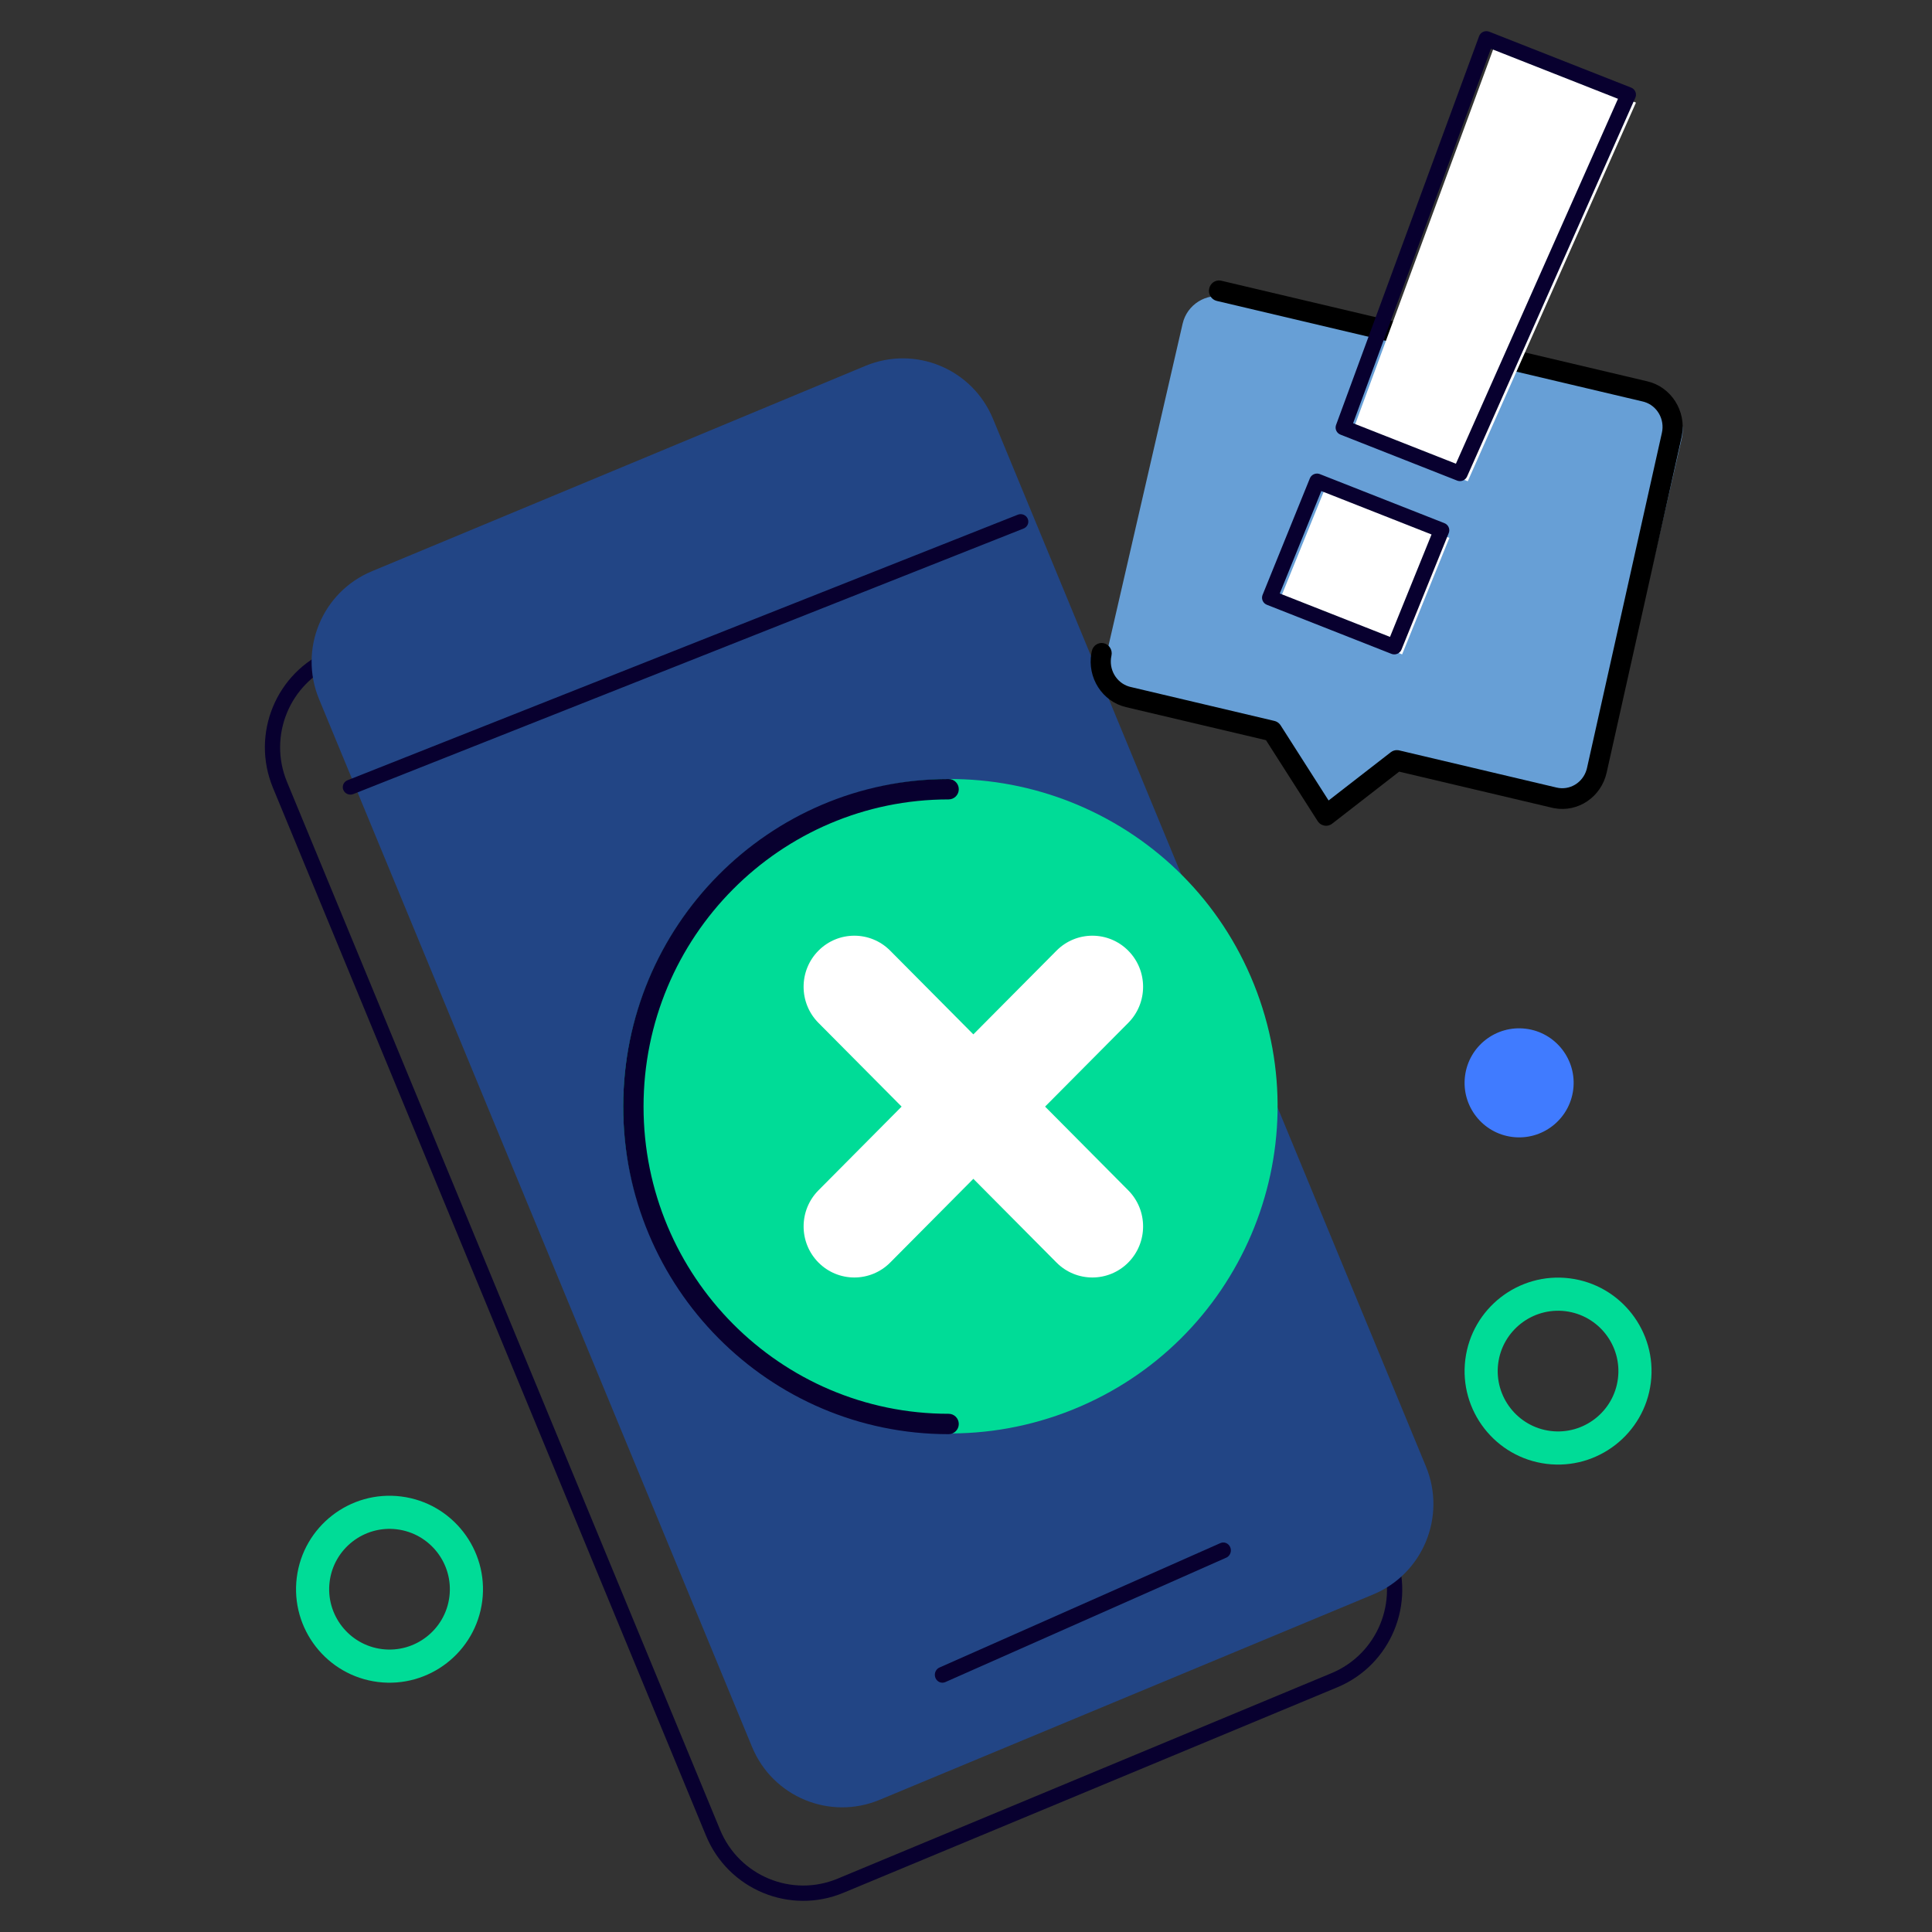
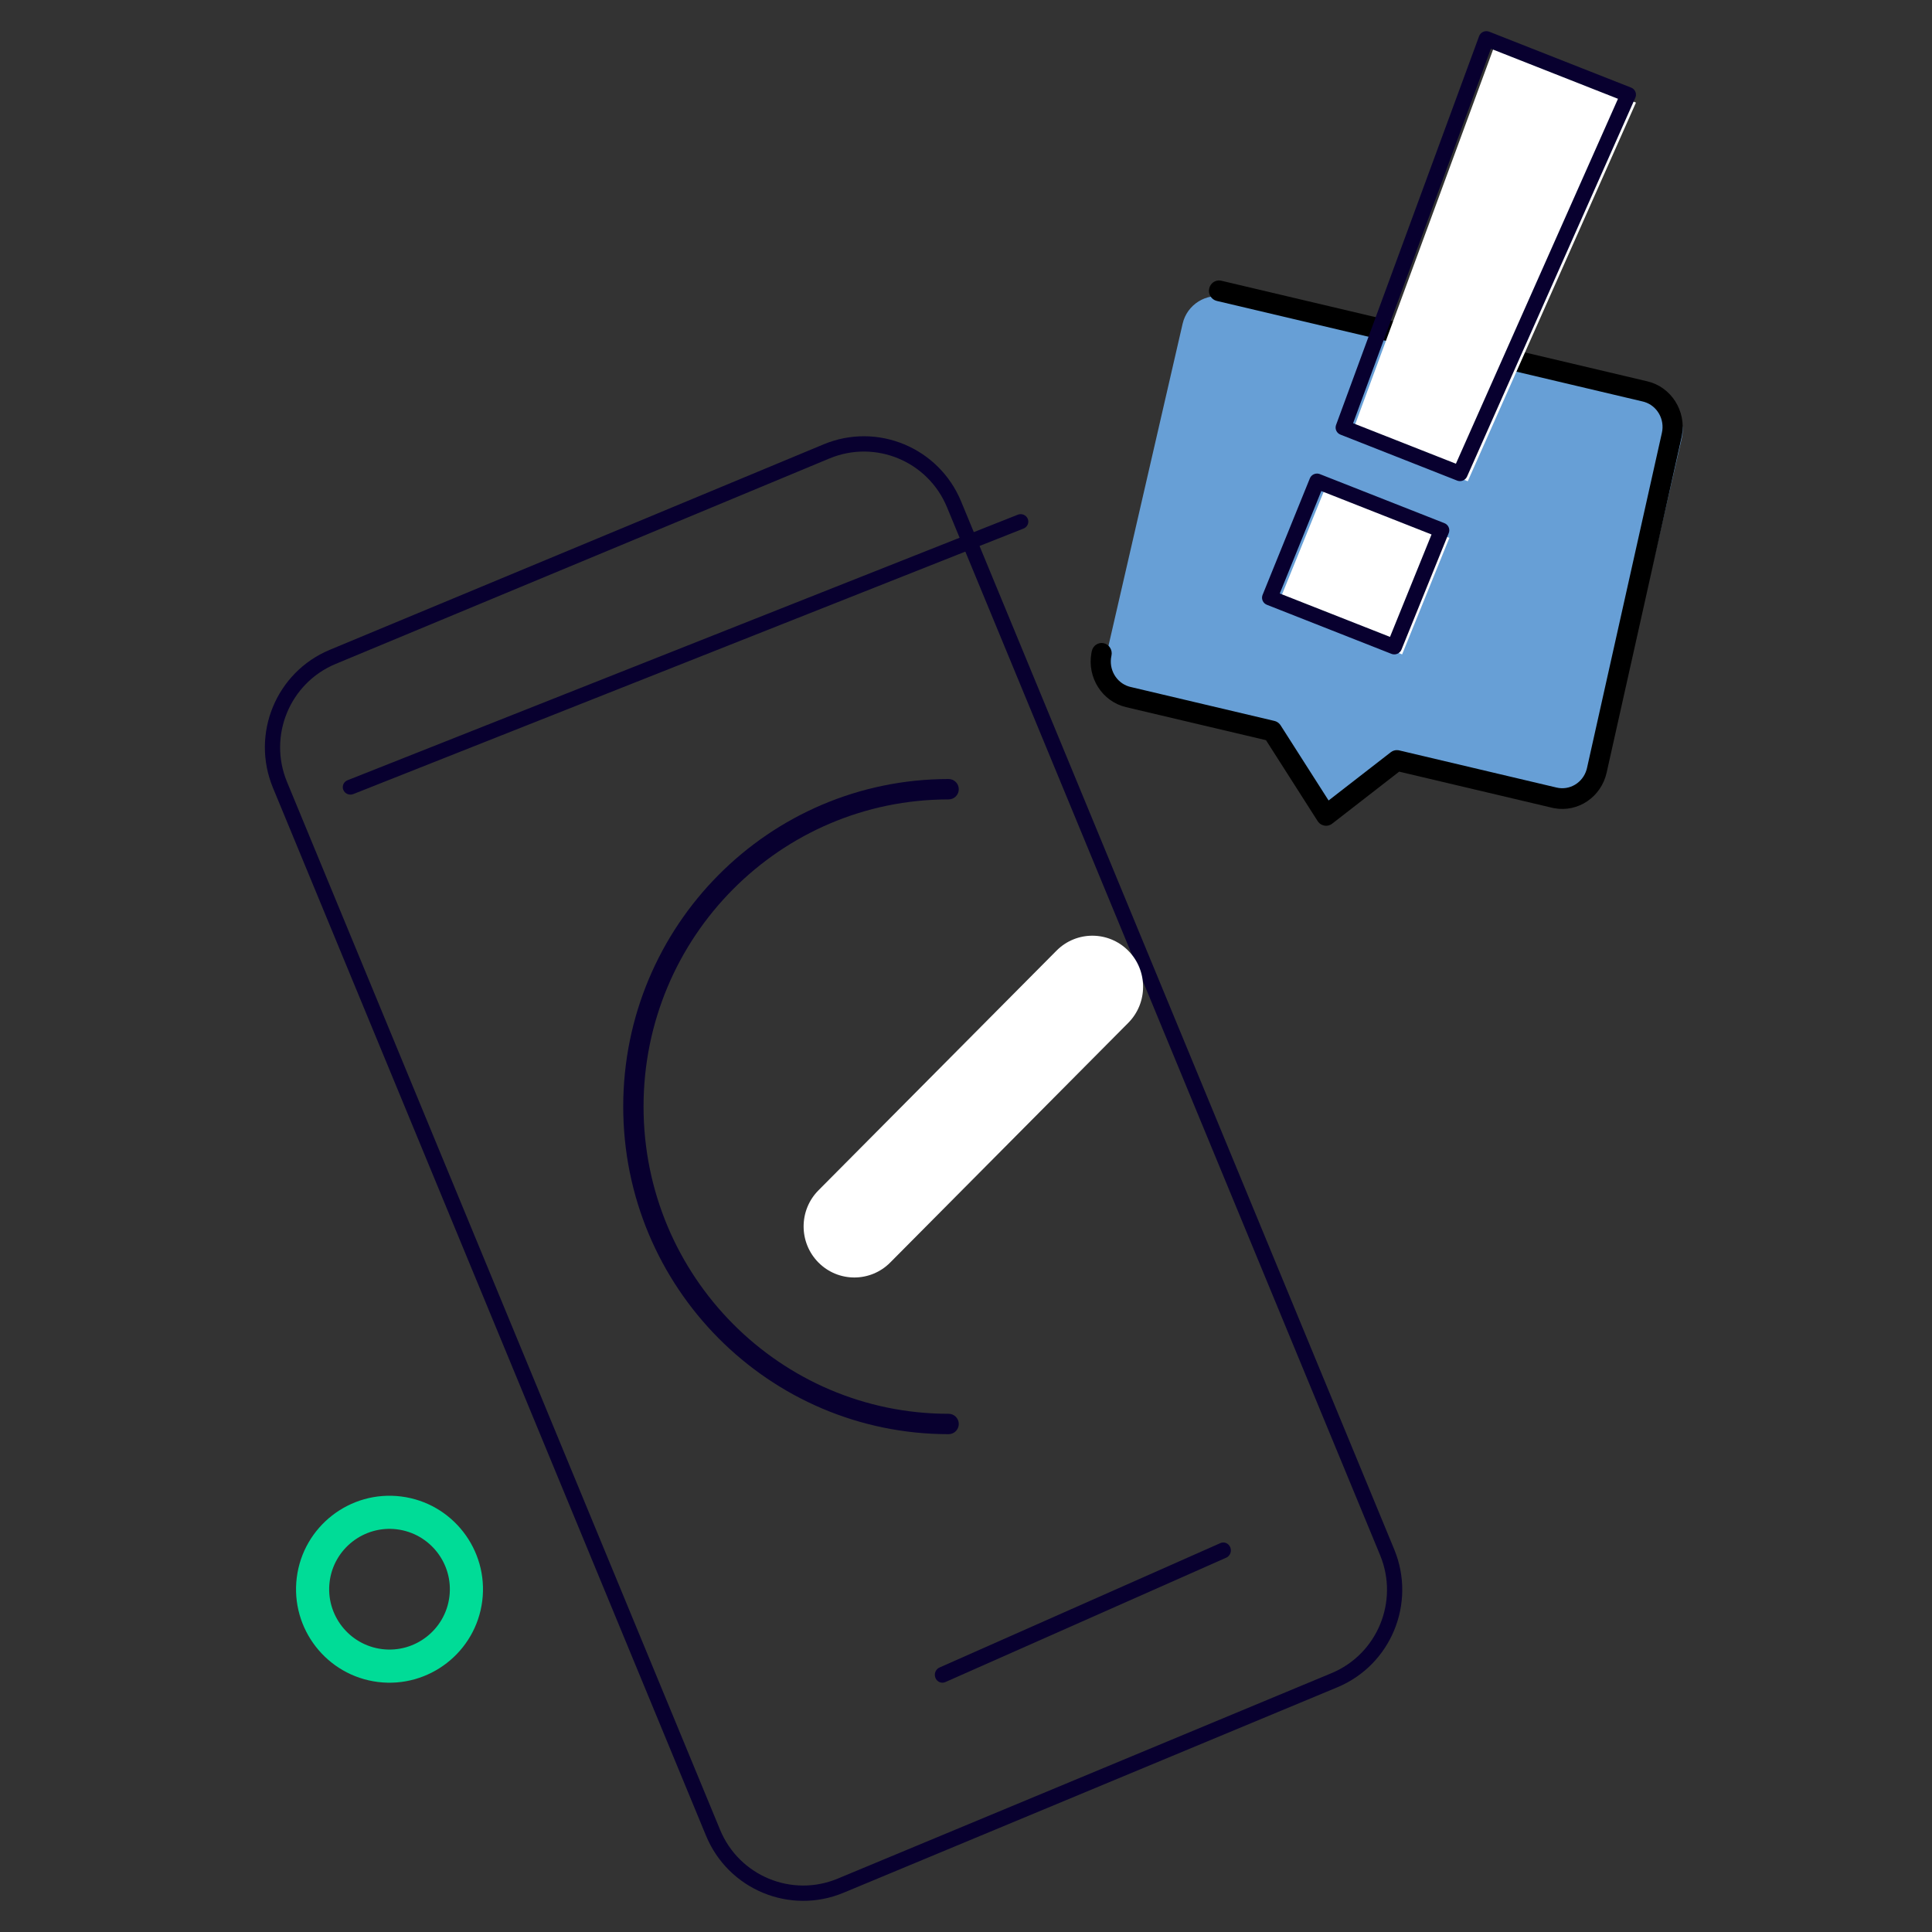
<svg xmlns="http://www.w3.org/2000/svg" width="164" height="164" viewBox="0 0 164 164" fill="none">
  <rect x="0" y="0" width="164" height="164" fill="#333333" stroke="none" />
  <path d="M69.915 37.718C74.47 35.822 79.695 37.992 81.584 42.562L118.349 131.519C120.238 136.089 118.076 141.332 113.52 143.228L71.602 160.669C67.047 162.565 61.821 160.396 59.932 155.825L23.168 66.868C21.278 62.297 23.44 57.055 27.997 55.159L69.915 37.718ZM80.388 43.059C78.773 39.15 74.305 37.296 70.41 38.917L28.492 56.358C24.596 57.979 22.746 62.462 24.362 66.371L61.127 155.327C62.743 159.236 67.211 161.091 71.106 159.47L113.025 142.028C116.921 140.408 118.769 135.924 117.154 132.016L80.388 43.059Z" fill="#08002F" />
-   <path fill-rule="evenodd" clip-rule="evenodd" d="M74.661 152.783L116.566 135.346C120.791 133.588 122.795 128.726 121.044 124.487L84.29 35.547C82.538 31.308 77.694 29.298 73.468 31.055L31.562 48.494C27.338 50.252 25.334 55.114 27.085 59.352L63.84 148.292C65.591 152.53 70.436 154.541 74.661 152.783Z" fill="#224585" />
  <path d="M86.395 43.692C86.728 43.56 87.107 43.716 87.242 44.04C87.366 44.337 87.242 44.673 86.964 44.828L86.885 44.866L29.992 67.405C29.659 67.537 29.28 67.381 29.145 67.057C29.021 66.76 29.145 66.424 29.423 66.269L29.502 66.231L86.395 43.692Z" fill="#08002F" />
  <path d="M103.592 130.989C103.918 130.844 104.295 131.004 104.433 131.345C104.56 131.657 104.442 132.014 104.17 132.183L104.092 132.224L80.247 142.785C79.921 142.93 79.544 142.771 79.406 142.43C79.279 142.117 79.397 141.76 79.668 141.592L79.746 141.551L103.592 130.989Z" fill="#08002F" />
  <path fill-rule="evenodd" clip-rule="evenodd" d="M140.483 33.563L104.025 25.207C102.391 24.832 100.764 25.85 100.388 27.479L93.981 55.314C93.606 56.944 94.626 58.568 96.258 58.943L108.574 61.765L113.186 68.774L119.243 64.211L132.716 67.299C134.35 67.673 135.977 66.656 136.353 65.026L142.761 37.191C143.136 35.562 142.116 33.938 140.483 33.563Z" fill="#679FD6" />
  <path d="M102.644 24.489C102.742 24.049 103.145 23.763 103.57 23.812L103.669 23.829L139.838 32.37C141.859 32.847 143.143 34.874 142.776 36.95L142.739 37.133L136.382 65.584C135.918 67.662 133.948 68.981 131.929 68.605L131.75 68.567L118.772 65.502L113.081 69.919C112.714 70.204 112.202 70.137 111.913 69.786L111.85 69.7L107.465 62.831L95.581 60.026C93.56 59.547 92.277 57.523 92.643 55.447L92.68 55.263C92.785 54.79 93.244 54.494 93.704 54.603C94.165 54.712 94.452 55.183 94.347 55.657C94.091 56.802 94.748 57.942 95.827 58.275L95.964 58.312L108.183 61.197C108.362 61.239 108.522 61.339 108.64 61.481L108.706 61.571L112.779 67.95L118.06 63.852C118.233 63.718 118.448 63.657 118.661 63.679L118.767 63.697L132.133 66.853C133.247 67.116 134.356 66.441 134.679 65.331L134.715 65.19L141.072 36.739C141.329 35.595 140.671 34.453 139.592 34.121L139.455 34.084L103.286 25.543C102.825 25.434 102.538 24.962 102.644 24.489Z" fill="black" />
-   <path fill-rule="evenodd" clip-rule="evenodd" d="M106.446 83.561C112.158 97.793 105.251 113.961 91.02 119.672C76.788 125.384 60.621 118.478 54.909 104.246C49.197 90.014 56.104 73.847 70.335 68.135C84.567 62.422 100.735 69.33 106.446 83.561Z" fill="#00DC97" />
  <path fill-rule="evenodd" clip-rule="evenodd" d="M112.462 41.499L123.031 45.66L119.021 55.548L108.452 51.385L112.462 41.499ZM126.831 3.968L138.871 8.709L124.593 40.849L114.694 36.951L126.831 3.968Z" fill="white" />
  <path d="M111.954 40.218L112.039 40.246L122.612 44.41C122.92 44.531 123.083 44.857 123.005 45.166L122.978 45.249L118.966 55.142C118.843 55.446 118.512 55.607 118.199 55.53L118.114 55.503L107.541 51.338C107.233 51.216 107.07 50.89 107.149 50.582L107.176 50.498L111.189 40.605C111.312 40.302 111.642 40.142 111.954 40.218ZM108.635 50.378L117.992 54.064L121.518 45.369L112.161 41.683L108.635 50.378ZM126.327 2.664L126.414 2.691L138.459 7.436C138.774 7.56 138.936 7.897 138.847 8.21L138.816 8.295L124.532 40.454C124.403 40.744 124.083 40.895 123.779 40.823L123.69 40.795L113.786 36.893C113.485 36.775 113.322 36.46 113.39 36.156L113.413 36.074L125.555 3.071C125.67 2.757 126.007 2.586 126.327 2.664ZM114.86 35.925L123.586 39.363L137.344 8.386L126.555 4.136L114.86 35.925Z" fill="#08002F" />
-   <path fill-rule="evenodd" clip-rule="evenodd" d="M127.174 115.752C126.824 118.554 128.82 121.121 131.622 121.47C134.425 121.82 136.991 119.825 137.34 117.023C137.692 114.219 135.696 111.654 132.893 111.303C130.091 110.953 127.525 112.949 127.174 115.752ZM124.385 115.403C124.926 111.062 128.9 107.971 133.242 108.513C137.584 109.056 140.674 113.031 140.132 117.372C139.589 121.714 135.615 124.803 131.273 124.261C126.931 123.718 123.841 119.745 124.385 115.403Z" fill="#00DC97" />
  <path fill-rule="evenodd" clip-rule="evenodd" d="M27.981 134.268C27.63 137.071 29.626 139.637 32.428 139.986C35.231 140.337 37.797 138.341 38.147 135.539C38.498 132.735 36.502 130.171 33.699 129.819C30.897 129.469 28.331 131.465 27.981 134.268ZM25.191 133.92C25.733 129.578 29.706 126.487 34.049 127.03C38.39 127.573 41.48 131.547 40.938 135.888C40.395 140.229 36.422 143.319 32.08 142.777C27.737 142.234 24.648 138.261 25.191 133.92Z" fill="#00DC97" />
-   <path fill-rule="evenodd" clip-rule="evenodd" d="M124.359 91.345C124.042 93.881 125.841 96.195 128.377 96.512C130.914 96.829 133.226 95.03 133.545 92.494C133.861 89.957 132.061 87.643 129.525 87.326C126.989 87.009 124.675 88.809 124.359 91.345Z" fill="#407BFF" />
  <path d="M80.525 66.129C81.001 66.129 81.387 66.516 81.387 66.994C81.387 67.472 81.001 67.859 80.525 67.859C66.224 67.859 54.628 79.533 54.628 93.935C54.628 108.337 66.224 120.011 80.525 120.011C81.001 120.011 81.387 120.398 81.387 120.876C81.387 121.354 81.001 121.741 80.525 121.741C65.269 121.741 52.903 109.291 52.903 93.935C52.903 78.579 65.269 66.129 80.525 66.129Z" fill="#08002F" />
  <path fill-rule="evenodd" clip-rule="evenodd" d="M69.477 107.172C67.795 105.479 67.795 102.734 69.477 101.041L89.682 80.698C91.364 79.005 94.09 79.005 95.772 80.698C97.453 82.39 97.453 85.136 95.772 86.828L75.566 107.172C73.885 108.864 71.158 108.864 69.477 107.172Z" fill="white" />
-   <path fill-rule="evenodd" clip-rule="evenodd" d="M95.772 107.172C94.09 108.864 91.364 108.864 89.682 107.172L69.476 86.828C67.794 85.136 67.794 82.39 69.476 80.698C71.157 79.005 73.885 79.005 75.565 80.698L95.772 101.041C97.453 102.734 97.453 105.479 95.772 107.172Z" fill="white" />
</svg>